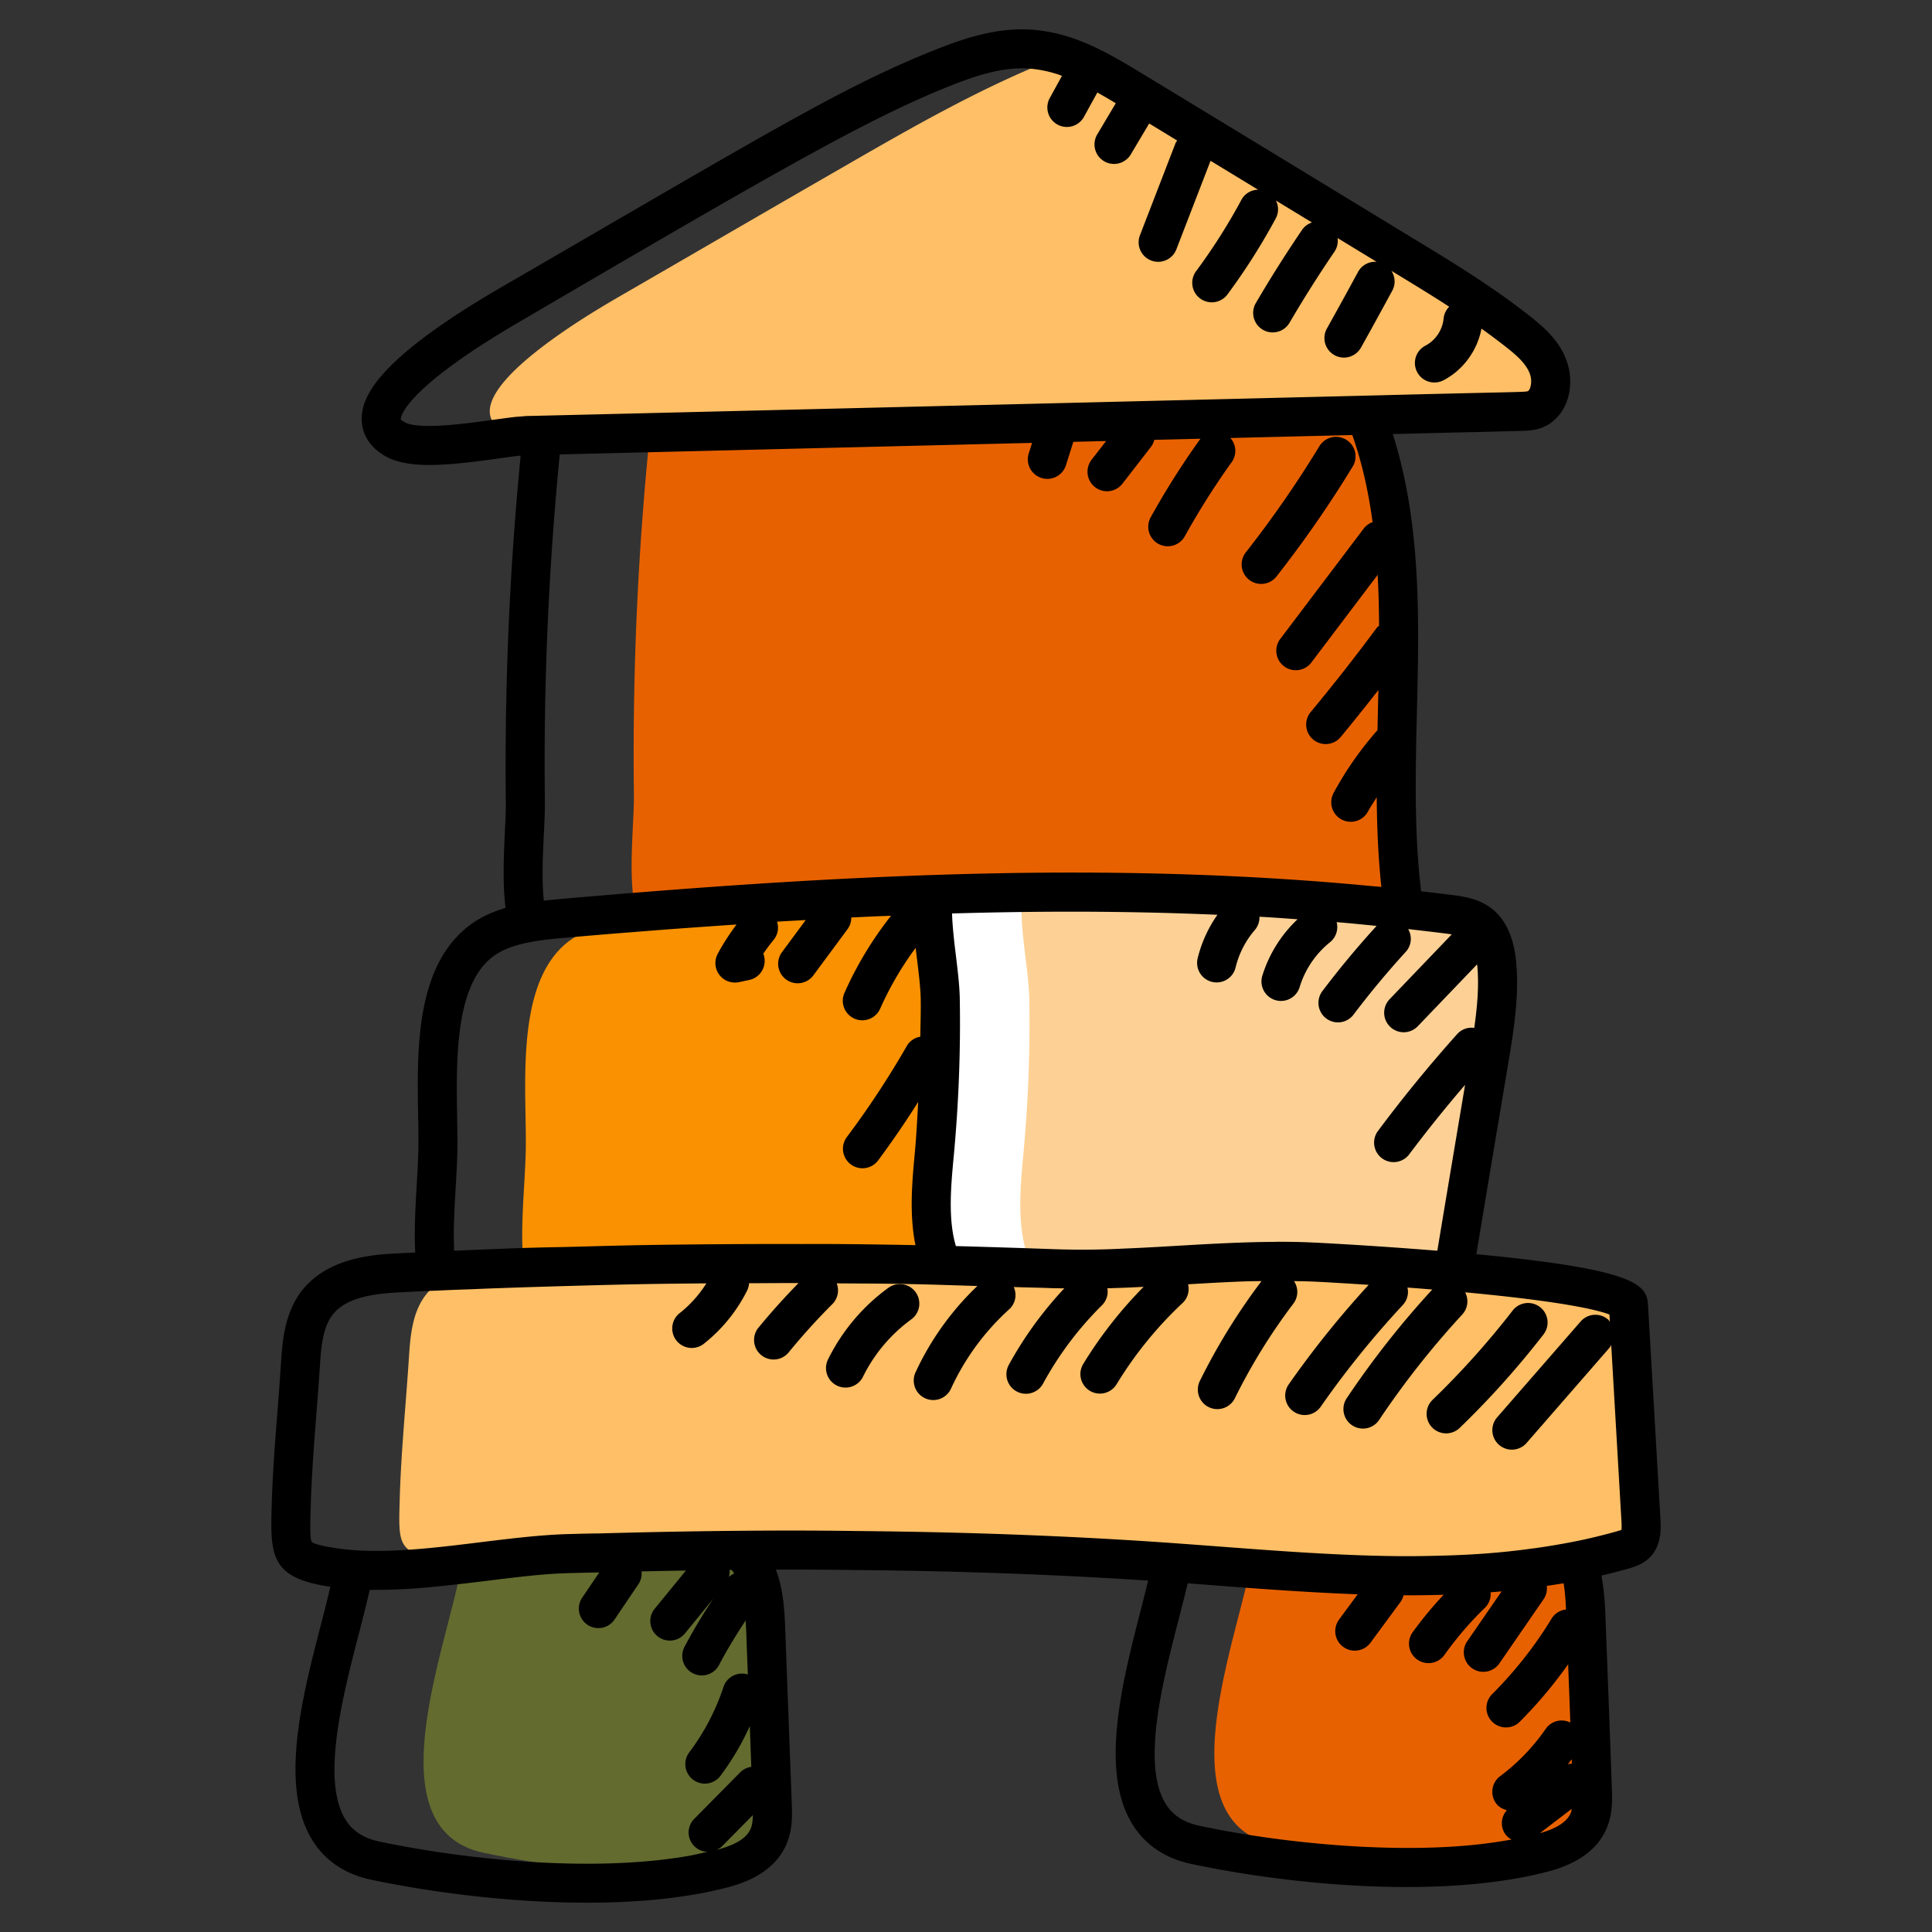
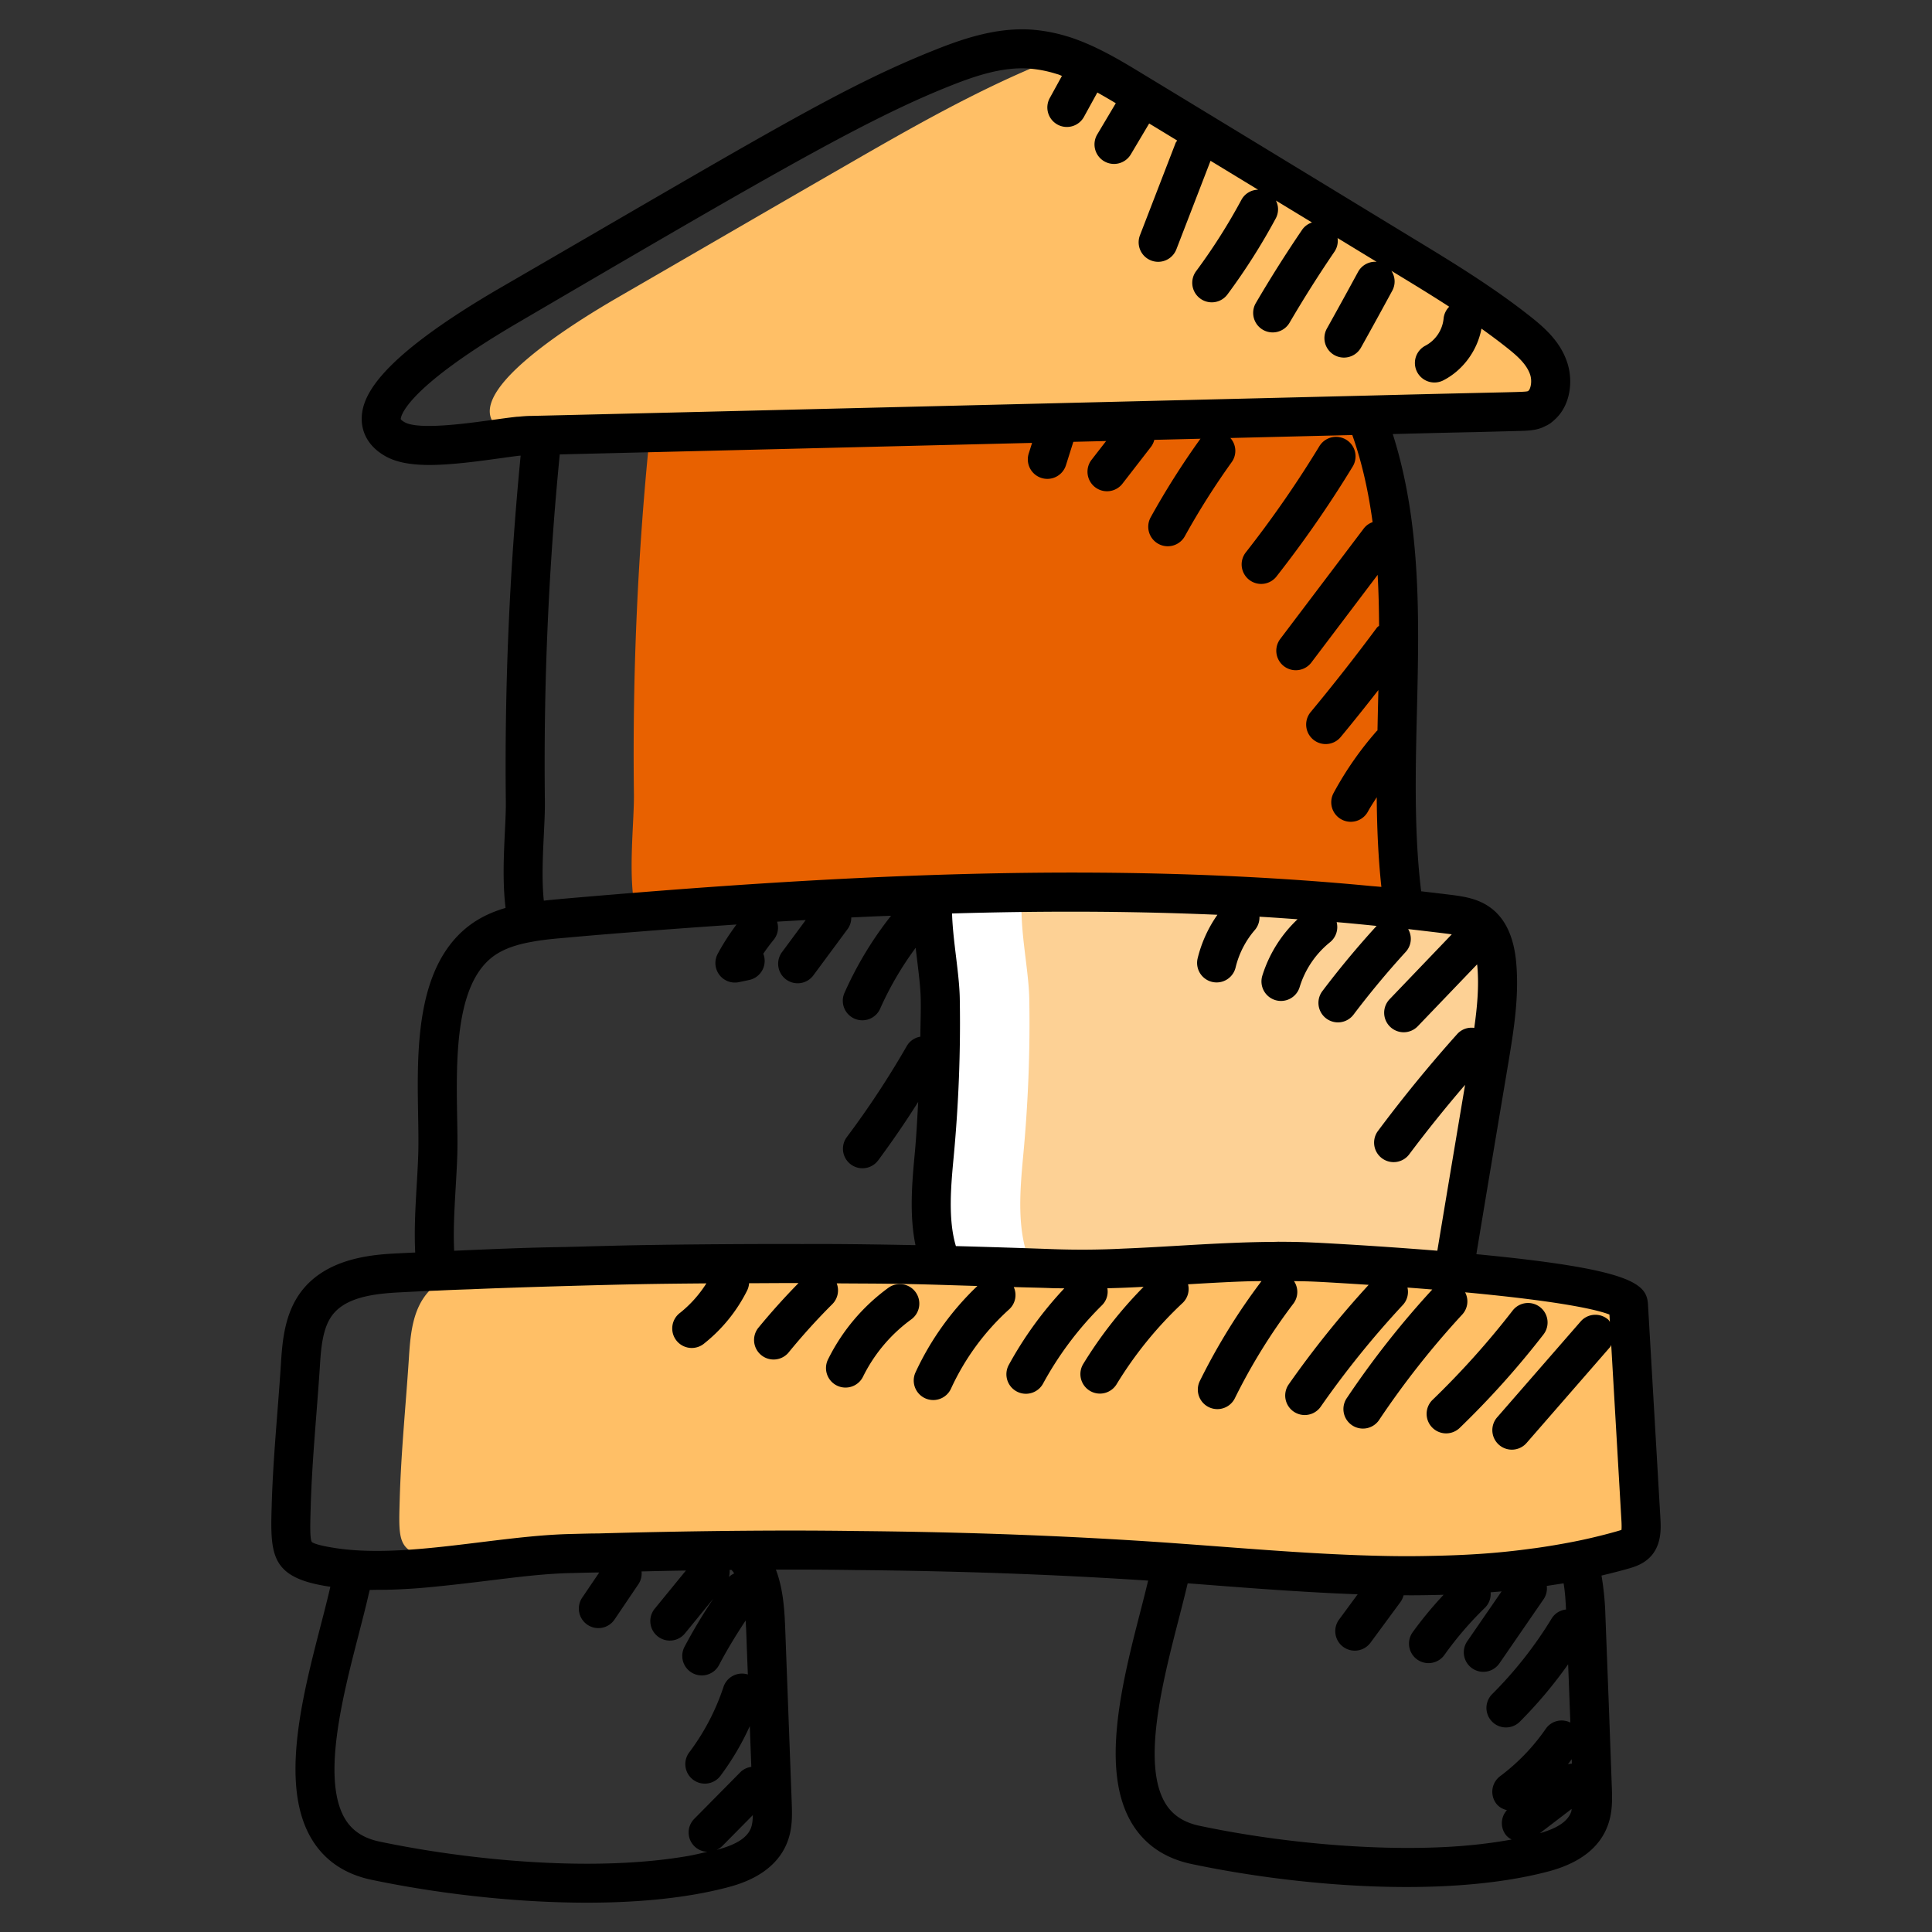
<svg xmlns="http://www.w3.org/2000/svg" id="SvgjsSvg1001" width="288" height="288" version="1.1">
  <rect width="100%" height="100%" fill="#333333" stroke="none" />
  <defs id="SvgjsDefs1002" />
  <g id="SvgjsG1008">
    <svg viewBox="0 0 99 99" width="288" height="288">
-       <path fill="#e86100" d="M81.457 93.169c-.37 1.048-1.447 1.524-2.427 1.776-1.495.389-3.174.612-4.931.7a54.899 54.899 0 0 1-8.776-1.107c-5.368-1.136-2.34-9.368-1.33-13.853.02-.097.049-.204.078-.31.029-.097.058-.204.097-.301 3.368.242 6.756.553 10.134.64 2.253.068 4.495.04 6.718-.174.175.708.213 1.485.243 2.232.116 2.942.223 5.883.33 8.815.02.534.039 1.087-.136 1.582z" class="svgShape color00d4fc-0 selectable" />
-       <path fill="#636b2f" d="M39.57 92.392c.019.534.038 1.088-.137 1.583-.369 1.048-1.446 1.514-2.426 1.776-.525.136-1.068.253-1.641.35-3.689-.02-7.513-.515-10.571-1.156-5.359-1.135-2.34-9.367-1.32-13.852.077-.33.155-.67.31-.961.02-.03.03-.058.049-.087.194.01.378.019.572.019 2.048.058 4.175-.233 6.262-.485 1.388-.175 2.756-.33 4.086-.37 2.893-.077 5.786-.135 8.679-.164.146.116.291.252.417.407-2-.029-3.99-.029-5.98-.01.185.146.36.321.515.525.728.97.806 2.34.854 3.611.107 2.941.224 5.873.33 8.814z" class="svgShape color00b269-1 selectable" />
-       <path fill="#f99100" d="M76.312 54.252c-.592 3.524-1.184 7.048-1.767 10.571-1.29-.077-2.252-.126-2.582-.145a42.333 42.333 0 0 0-4.3.01c-3.087.135-6.126.446-9.232.32l-.825-.03a351.127 351.127 0 0 0-15.891-.233c-4.951.02-9.912.156-14.853.389a1.16 1.16 0 0 1-.02-.184c-.213-1.952.05-4.039.098-5.932.068-3.058-.592-8.338 1.99-10.61.728-.64 1.65-.951 2.62-1.126a17.128 17.128 0 0 1 1.71-.214c6.329-.553 12.697-1.019 19.055-1.232 1.728-.059 3.446-.097 5.174-.107 4.825.058 9.65.32 14.445.844.796.088 1.582.185 2.368.282.505.068 1.03.146 1.447.437.66.456.883 1.34.951 2.155.136 1.602-.126 3.213-.388 4.805z" class="svgShape color7e60f8-2 selectable" />
      <path fill="#ffffff" d="M76.312 54.252c-.592 3.524-1.184 7.048-1.767 10.571l-.058.34c-3-.252-5.825-.427-6.795-.476-.097 0-.175-.01-.233-.01-3.35-.174-6.582.175-9.834.302a42.671 42.671 0 0 1-3.698.029 546.245 546.245 0 0 0-5.64-.175c-.767-1.64-.593-3.747-.418-5.62.253-2.67.36-5.359.31-8.038-.028-1.553-.523-3.63-.368-5.34 3.232-.106 6.465-.155 9.698-.106 4.814.058 9.63.32 14.425.844.796.088 1.582.185 2.368.282.505.068 1.03.146 1.447.437.66.456.883 1.34.951 2.155.136 1.602-.126 3.213-.388 4.805z" class="svgShape colorffffff-3 selectable" />
      <path fill="#fdd195" d="M76.312 54.252c-.592 3.524-1.184 7.048-1.767 10.571-1.262-.077-2.204-.136-2.524-.145-1.466-.078-2.902-.049-4.33.01-3.077.135-6.105.446-9.202.32l-.864-.03a391.975 391.975 0 0 0-4.776-.145c-.767-1.64-.592-3.747-.417-5.62.252-2.67.359-5.359.31-8.038-.029-1.553-.524-3.63-.369-5.34 1.709-.058 3.417-.096 5.136-.106 4.814.058 9.63.32 14.425.844.796.088 1.582.185 2.368.282.505.068 1.03.146 1.447.437.66.456.883 1.34.951 2.155.136 1.602-.126 3.213-.388 4.805z" class="svgShape colorfd95fd-4 selectable" />
      <path fill="#e86100" d="M71.817 45.68c-10.794-.737-21.667-.271-32.471.573-1.68.126-3.359.272-5.028.417a17.11 17.11 0 0 0-1.709.214c-.01-.039-.02-.087-.03-.136-.426-1.873-.077-4.553-.096-6.067-.078-6.174.194-12.358.825-18.512l.03-.262c2.135-.049 4.27-.097 6.416-.155 9.338-.233 18.667-.457 28.006-.69 2.591-.058 5.193-.126 7.785-.184.039.087.068.175.097.262-1.883.039-3.766.087-5.66.136 3.01 7.62.874 16.26 1.835 24.404z" class="svgShape color00d4fc-5 selectable" />
      <path fill="#ffbf66" d="M83.864 79.064c-.174.194-.417.272-.65.34-.777.223-1.563.417-2.36.573a34.19 34.19 0 0 1-2.222.369h-.02c-4.3.058-8.64-.36-12.94-.67-.048 0-.087-.01-.135-.01-7.359-.524-14.727-.68-22.104-.621-2.893.029-5.786.087-8.679.165-.33.01-.67.029-1.01.048-.3.02-.601.049-.912.078a58.89 58.89 0 0 0-2.164.243h-.03l-1.407.174c-.476.058-.961.107-1.437.156-.136.02-.281.029-.417.039-.291.029-.592.048-.884.067-.039.01-.077.01-.126.01l-.446.03c-.32.009-.65.019-.971.019-.165 0-.34 0-.514-.01h-.03c-.194 0-.378-.01-.572-.02-.437-.029-.865-.067-1.292-.135-2.193-.34-2.125-.777-2.057-3.146s.31-4.756.465-7.125c.068-1.087.156-2.232.748-3.116.553-.825 1.417-1.242 2.359-1.456h.02c9.95-.437 19.9-.447 29.85-.058 4.533.184 8.92-.573 13.532-.33.65.029 3.737.204 7.028.485 4.28.379 8.911.97 8.96 1.738l.64 11.018c.02.398.03.854-.223 1.145zm-4.902-58.273-3.417.087c-2.592.058-5.194.126-7.785.184-9.339.233-18.668.457-28.006.69-2.146.058-4.281.106-6.417.155-.194 0-.388.01-.582.01-.68.019-1.767.194-2.903.34h-.02c-.698.087-1.417.164-2.067.164-.427.01-.825-.01-1.174-.068h-.03c-.31-.048-.582-.136-.786-.262-2.912-1.708 4.417-5.99 5.737-6.766 3.912-2.262 7.815-4.533 11.727-6.785 3.446-1.99 6.902-3.97 10.542-5.427.223-.087.447-.184.68-.272h.01c1.3.418 2.523 1.165 3.717 1.893 4.563 2.767 9.115 5.543 13.678 8.32 2.048 1.242 4.106 2.494 6.009 4.009.582.466 1.184 1 1.456 1.747.252.67.136 1.563-.369 1.98z" class="svgShape colorf7ca49-6 selectable" />
      <path d="m85.086 77.86-.64-11.023c-.067-1.046-.756-1.801-8.794-2.57.607-3.667 1.117-6.697 1.647-9.853.268-1.628.546-3.313.398-5.05-.114-1.368-.578-2.341-1.376-2.892-.628-.439-1.355-.537-1.908-.611-.527-.065-1.058-.127-1.588-.189-.004-.037-.01-.07-.015-.109-.353-2.99-.276-6.134-.202-9.173.115-4.72.216-9.58-1.24-14.148 1.434-.036 2.866-.073 4.3-.102l2.257-.059c.381-.012.856-.026 1.256-.245.165-.07.314-.171.455-.306.886-.766.99-2.119.634-3.062-.347-.954-1.056-1.615-1.773-2.188-1.974-1.57-4.078-2.847-6.11-4.08-5.764-3.51-9.942-6.054-13.692-8.328-1.234-.752-2.51-1.53-3.92-1.982a.911.911 0 0 0-.073-.021 8.402 8.402 0 0 0-1.754-.344c-1.808-.144-3.523.423-5.101 1.057-4.76 1.905-8.605 4.284-22.442 12.301-6.16 3.624-6.871 5.497-6.87 6.591 0 .444.152 1.28 1.164 1.873.585.35 1.368.479 2.313.479 1.493 0 3.483-.34 4.579-.473l.088-.004a163.81 163.81 0 0 0-.759 17.743c.016 1.267-.25 3.487-.014 5.432-.867.255-1.561.623-2.141 1.133-2.974 2.616-2.258 8.022-2.329 11.337-.04 1.602-.246 3.392-.16 5.188l-.241.01-.6.03c-1.237.061-3.814.187-5.13 2.141-.76 1.134-.846 2.507-.915 3.608-.153 2.354-.399 4.754-.467 7.162l-.005.17c-.072 2.444.018 3.544 2.905 3.991.035.006.07.006.105.011-.851 3.734-2.965 9.693-.926 12.984.658 1.063 1.675 1.747 3.024 2.033 4.91 1.033 11.497 1.62 16.507.764.593-.1 1.157-.22 1.732-.369.618-.165 2.498-.667 3.111-2.41.24-.675.214-1.353.193-1.95l-.33-8.817c-.035-.906-.082-2.06-.481-3.109 1.42-.004 2.77.002 4.084.022 5.319.047 10.224.228 14.991.541-.113.47-.237.962-.373 1.487-.948 3.681-2.128 8.263-.429 11.003.66 1.063 1.678 1.747 3.028 2.032 5.375 1.135 12.922 1.774 18.22.398 1.657-.426 2.708-1.238 3.12-2.413.24-.676.215-1.354.193-1.95a2616.79 2616.79 0 0 0-.33-8.818 14.25 14.25 0 0 0-.198-1.998c.47-.111.947-.232 1.429-.37.259-.077.741-.217 1.115-.632l.012-.014c.526-.607.487-1.414.466-1.858zM28.67 46.073c-.252.022-.522.047-.803.079-.113-1.072-.05-2.342.002-3.41.03-.63.058-1.205.052-1.674-.073-5.905.182-11.872.762-17.783 1.7-.04 22.516-.55 24.203-.59l-.166.525a1 1 0 1 0 1.906.605L55 22.64l1.68-.04-.745.96a1 1 0 0 0 1.582 1.225l1.456-1.88a.995.995 0 0 0 .176-.366l2.373-.058c-.007.01-.019.015-.026.025a40.73 40.73 0 0 0-2.532 4.001 1 1 0 1 0 1.75.969 38.665 38.665 0 0 1 2.407-3.804.986.986 0 0 0-.074-1.228l6.248-.152c.514 1.452.832 2.943 1.04 4.464a.972.972 0 0 0-.444.314l-4.3 5.687a1 1 0 0 0 1.595 1.206l3.408-4.506c.047.859.068 1.728.073 2.607-.038.037-.085.061-.117.105a101.1 101.1 0 0 1-3.389 4.32 1 1 0 1 0 1.54 1.277c.653-.788 1.296-1.594 1.93-2.406-.03 1.264-.042 1.906-.046 2.068-.01.011-.024.015-.034.026a17.16 17.16 0 0 0-2.215 3.181 1 1 0 0 0 1.761.95c.136-.253.3-.49.45-.733.012 1.538.074 3.078.238 4.596-.183-.019-.37-.031-.554-.048-6.087-.582-12.244-.76-18.456-.662-7.711.124-15.39.659-23.106 1.333zm42.566 6.544a1 1 0 0 0 1.414-.03l3.039-3.17c.004.04.012.073.015.116.088 1.027-.011 2.086-.16 3.139a.983.983 0 0 0-.865.306 71.319 71.319 0 0 0-4.054 4.955 1 1 0 1 0 1.603 1.195 69.084 69.084 0 0 1 2.846-3.538c-.476 2.835-.952 5.665-1.422 8.5a222.608 222.608 0 0 0-6.14-.41c-.333-.012-.8-.047-1.92-.048l-.059-.002c-.08 0-.159.006-.239.006-.693.004-1.38.022-2.062.05-2.093.084-3.795.222-5.673.295a40.897 40.897 0 0 1-3.595.028c-1.664-.06-3.32-.112-4.982-.157-.412-1.372-.25-3.112-.116-4.544.257-2.725.363-5.467.315-8.151-.025-1.307-.357-2.958-.395-4.349 4.378-.126 8.827-.138 13.598.067a6.609 6.609 0 0 0-1.014 2.233 1 1 0 1 0 1.945.468c.17-.708.512-1.374.989-1.925a.99.99 0 0 0 .234-.676c.837.047 1.39.091 1.952.13a6.732 6.732 0 0 0-1.803 2.883 1 1 0 1 0 1.913.583 4.725 4.725 0 0 1 1.552-2.288.997.997 0 0 0 .34-1.031c.692.057 1.332.123 2.048.194a46.619 46.619 0 0 0-2.778 3.34 1 1 0 1 0 1.596 1.206 44.962 44.962 0 0 1 2.679-3.22.988.988 0 0 0 .12-1.164c.4.045 1.837.212 2.235.27l-3.186 3.325a1 1 0 0 0 .03 1.414zM26.561 21.353c-.036 0-.073.002-.11.006-.363.04-.78.098-1.227.16-1.33.184-3.805.526-4.505.108-.148-.087-.183-.146-.184-.146-.002-.024-.033-1.393 5.915-4.892 12.745-7.46 17.831-10.426 22.142-12.15 1.353-.545 2.799-1.036 4.188-.922.814.073 1.322.267 1.442.295.065.022.13.053.194.077L53.806 5a1 1 0 1 0 1.752.963l.672-1.223c.318.178.633.362.948.551-.002.004-.006.006-.009.01l-.944 1.588a1 1 0 0 0 1.72 1.022l.941-1.583c.479.29.957.582 1.436.873-.027.045-.065.081-.084.132l-1.824 4.723a1 1 0 1 0 1.866.72l1.751-4.536 2.437 1.482a.985.985 0 0 0-.851.51 30.021 30.021 0 0 1-2.326 3.664 1 1 0 1 0 1.606 1.192 31.98 31.98 0 0 0 2.482-3.909.981.981 0 0 0 .002-.902l1.849 1.124a.977.977 0 0 0-.499.363 65.269 65.269 0 0 0-2.386 3.777 1 1 0 0 0 1.726 1.01 62.816 62.816 0 0 1 2.314-3.661.988.988 0 0 0 .155-.692l2 1.218a.996.996 0 0 0-.95.517c-.527.971-1.059 1.939-1.597 2.903a1 1 0 0 0 1.747.975c.542-.972 1.078-1.947 1.608-2.925a.987.987 0 0 0-.05-1.008c.992.602 1.962 1.19 2.963 1.839a.991.991 0 0 0-.288.608 1.77 1.77 0 0 1-.926 1.385 1 1 0 0 0 .912 1.78c1.012-.518 1.747-1.534 1.954-2.65.453.323.9.655 1.337 1.003.475.379.953.793 1.145 1.318.135.358.035.77-.07.858-.01.007-.019.015-.027.023-.17.06-.606.034-7.966.223-1.984.049-39.544.968-43.14 1.048-.184 0-.396.017-.63.04zM23.436 59.04c.063-2.847-.523-7.97 1.65-9.881.495-.435 1.174-.72 2.147-.894.574-.11 1.16-.162 1.731-.211 1.927-.175 3.176-.267 3.786-.316 1.661-.135 3.325-.25 4.99-.365-.353.48-.684.979-.965 1.508a1 1 0 0 0 1.092 1.446l.522-.11a1 1 0 0 0 .724-1.347c.17-.25.35-.491.54-.723a.982.982 0 0 0 .165-.918c.72-.045.935-.053 1.469-.084l-1.205 1.63a1 1 0 1 0 1.607 1.19l1.753-2.37a.975.975 0 0 0 .178-.582c1.977-.092 1.265-.055 2.04-.088a18.446 18.446 0 0 0-2.377 3.93 1 1 0 1 0 1.828.81 16.462 16.462 0 0 1 1.81-3.096c.113.983.245 1.893.259 2.624.012.638-.014 1.286-.02 1.93a.983.983 0 0 0-.692.474 45.956 45.956 0 0 1-3.073 4.667 1 1 0 0 0 1.601 1.2 47.939 47.939 0 0 0 2.054-3c-.05.886-.093 1.771-.177 2.656-.132 1.424-.287 3.112.038 4.684-4.172-.08-5.53-.055-5.82-.057-2.727-.01-6.247.021-8.264.057-1.097.02-2.19.05-3.283.08-1.661.045-1.96.015-6.272.208-.078-1.636.122-3.401.164-5.052zm11.762 36.075c-4.967.847-11.398.168-15.758-.75-.805-.17-1.373-.54-1.738-1.128-1.252-2.022-.137-6.334.677-9.483.51-1.976.444-1.797.568-2.284.144.002.288-.004.432-.005.389 0 .741-.004 1.395-.04.274-.017.56-.026 1.446-.113 2.994-.294 4.928-.653 6.992-.704h.025l.479-.012c.731-.02.869-.017.99-.018l-.873 1.29a1 1 0 1 0 1.657 1.12l1.23-1.82a.983.983 0 0 0 .154-.645c1.316-.031 1.83-.038 2.274-.045l-1.599 1.956a1 1 0 1 0 1.549 1.266l1.454-1.78a27.7 27.7 0 0 0-1.478 2.47 1 1 0 0 0 1.774.925c.408-.782.873-1.538 1.36-2.277.05.858.01.153.114 2.766a1 1 0 0 0-1.249.638 11.646 11.646 0 0 1-1.755 3.354 1 1 0 1 0 1.599 1.202 13.653 13.653 0 0 0 1.504-2.548l.078 2.088a.976.976 0 0 0-.556.268l-2.362 2.39a.99.99 0 0 0 .668 1.694c-.346.08-.688.163-1.05.225zm2.387-14.549c.013.018.02.043.033.062a.972.972 0 0 0-.267.18c.034-.117.044-.24.034-.36l.1-.001c.036.039.069.079.1.12zm.906 13.075v.001c-.18.51-.734.874-1.735 1.141l-.032.007a.983.983 0 0 0 .28-.188l1.573-1.592c-.005.234-.024.455-.086.631zm35.556 1.005c-3.74.19-8.44-.214-12.574-1.087-.807-.17-1.376-.54-1.742-1.129-1.25-2.015-.142-6.312.666-9.45.168-.65.326-1.269.462-1.847 1.4.1 5.399.444 8.711.562l-.964 1.31a1 1 0 0 0 1.61 1.186l1.541-2.092a.995.995 0 0 0 .164-.352c.058 0 .115-.003.172-.002l.14.002c.581 0 1.161-.01 1.741-.027a19.573 19.573 0 0 0-1.588 1.921 1 1 0 0 0 1.629 1.162 17.59 17.59 0 0 1 2.079-2.42.983.983 0 0 0 .288-.79c.188-.015.376-.03.563-.047l-1.76 2.555a1 1 0 1 0 1.648 1.134l2.268-3.293a.987.987 0 0 0 .159-.676l.862-.134c.072.411.101.865.124 1.343a.981.981 0 0 0-.733.457 20.58 20.58 0 0 1-3.07 3.897 1.001 1.001 0 0 0 1.412 1.418 22.63 22.63 0 0 0 2.5-2.967c.039.997.076 1.992.113 2.988a.989.989 0 0 0-1.255.313 10.437 10.437 0 0 1-2.343 2.435 1 1 0 0 0-.202 1.4c.14.187.339.287.549.342a.986.986 0 0 0-.061 1.258c.082.109.19.182.3.246-1.04.191-2.178.322-3.409.384zm6.5-4.274c-.07.007-.137.013-.205.034.068-.085.13-.174.196-.26l.008.226zm-.034 2.465c-.172.489-.706.847-1.606 1.1l1.63-1.247c-.011.046-.009.104-.023.145l-.001.002zm2.575-14.442c-.164.06-1.303.381-2.428.6l-.083.016c-.528.105-1.288.234-1.911.32l-.159.02-.032.004c-1.774.246-3.396.34-5.131.372a52.65 52.65 0 0 1-2.427.002c-3.437-.067-6.941-.378-10.287-.619l-.447-.033h-.004l-.134-.01c-5.124-.362-10.418-.563-16.18-.614-4.227-.062-8.985.006-13.226.125-.328 0-.586.007-1.472.03-3.768.094-8.456 1.281-12.034.71-.942-.146-1.123-.273-1.155-.307-.105-.154-.082-.948-.061-1.649l.005-.172c.067-2.34.312-4.772.464-7.091.057-.908.121-1.937.58-2.62.663-.985 2.106-1.188 3.566-1.258l.607-.031c1.051-.054 1.163-.053 1.264-.057.132-.005.498-.028 1.717-.068 2.441-.107 7.13-.233 8.666-.26 1.134-.022 2.273-.032 3.41-.042a6.072 6.072 0 0 1-1.34 1.503A1 1 0 1 0 36.1 68.83a8.08 8.08 0 0 0 2.185-2.702.997.997 0 0 0 .1-.373c.845-.001 1.69-.012 2.533-.007a34.983 34.983 0 0 0-2.08 2.318 1.001 1.001 0 0 0 1.55 1.264c.71-.871 1.47-1.713 2.262-2.503a.998.998 0 0 0 .225-1.065c1.398.013 1.998.003 3.824.038 1.127.022 2.256.065 3.384.097a14.54 14.54 0 0 0-3.171 4.429 1 1 0 0 0 1.82.83 12.524 12.524 0 0 1 2.981-4.064.99.99 0 0 0 .234-1.141c.646.022 1.292.03 1.938.056.218.009.435.006.653.011a19.207 19.207 0 0 0-2.846 3.924 1 1 0 1 0 1.757.956 17.223 17.223 0 0 1 3.027-4.023.981.981 0 0 0 .268-.862c.438-.012.794-.018 1.857-.073a21.846 21.846 0 0 0-3.093 3.951 1 1 0 0 0 1.709 1.04 19.808 19.808 0 0 1 3.386-4.167.987.987 0 0 0 .275-.954c2.967-.178 3.374-.156 3.765-.164a31.987 31.987 0 0 0-3.16 5.117 1 1 0 1 0 1.794.886 29.985 29.985 0 0 1 3-4.85.992.992 0 0 0 .03-1.152c.642.013.786.005 2.107.084.545.032.994.06 1.72.107a49.825 49.825 0 0 0-4.113 5.123 1 1 0 0 0 1.641 1.142 47.774 47.774 0 0 1 4.23-5.242.982.982 0 0 0 .23-.883c.413.03.84.064 1.272.099a46.25 46.25 0 0 0-4.363 5.539 1 1 0 1 0 1.66 1.113 44.306 44.306 0 0 1 4.24-5.373.992.992 0 0 0 .145-1.135c5.182.484 6.868.931 7.395 1.139l.022.37c-.032-.036-.05-.08-.087-.112a.999.999 0 0 0-1.41.097l-4.279 4.912a1 1 0 1 0 1.508 1.314l4.278-4.912c.027-.032.036-.07.06-.104l.525 9.042c.004.082.014.301-.001.428z" fill="#000000" class="svgShape color000000-7 selectable" />
      <path d="M65.418 29.53a57.846 57.846 0 0 0 3.898-5.625 1 1 0 1 0-1.709-1.039 55.77 55.77 0 0 1-3.762 5.43 1 1 0 1 0 1.573 1.235zM46.917 66.212a1 1 0 0 0-1.397-.221 10.025 10.025 0 0 0-3.08 3.648 1 1 0 1 0 1.792.887 8.02 8.02 0 0 1 2.463-2.917 1 1 0 0 0 .222-1.397zm31.996.765a.999.999 0 0 0-1.402.179 42.8 42.8 0 0 1-4.102 4.574 1 1 0 1 0 1.389 1.439 44.746 44.746 0 0 0 4.294-4.789 1 1 0 0 0-.179-1.403z" fill="#000000" class="svgShape color000000-8 selectable" />
    </svg>
  </g>
</svg>